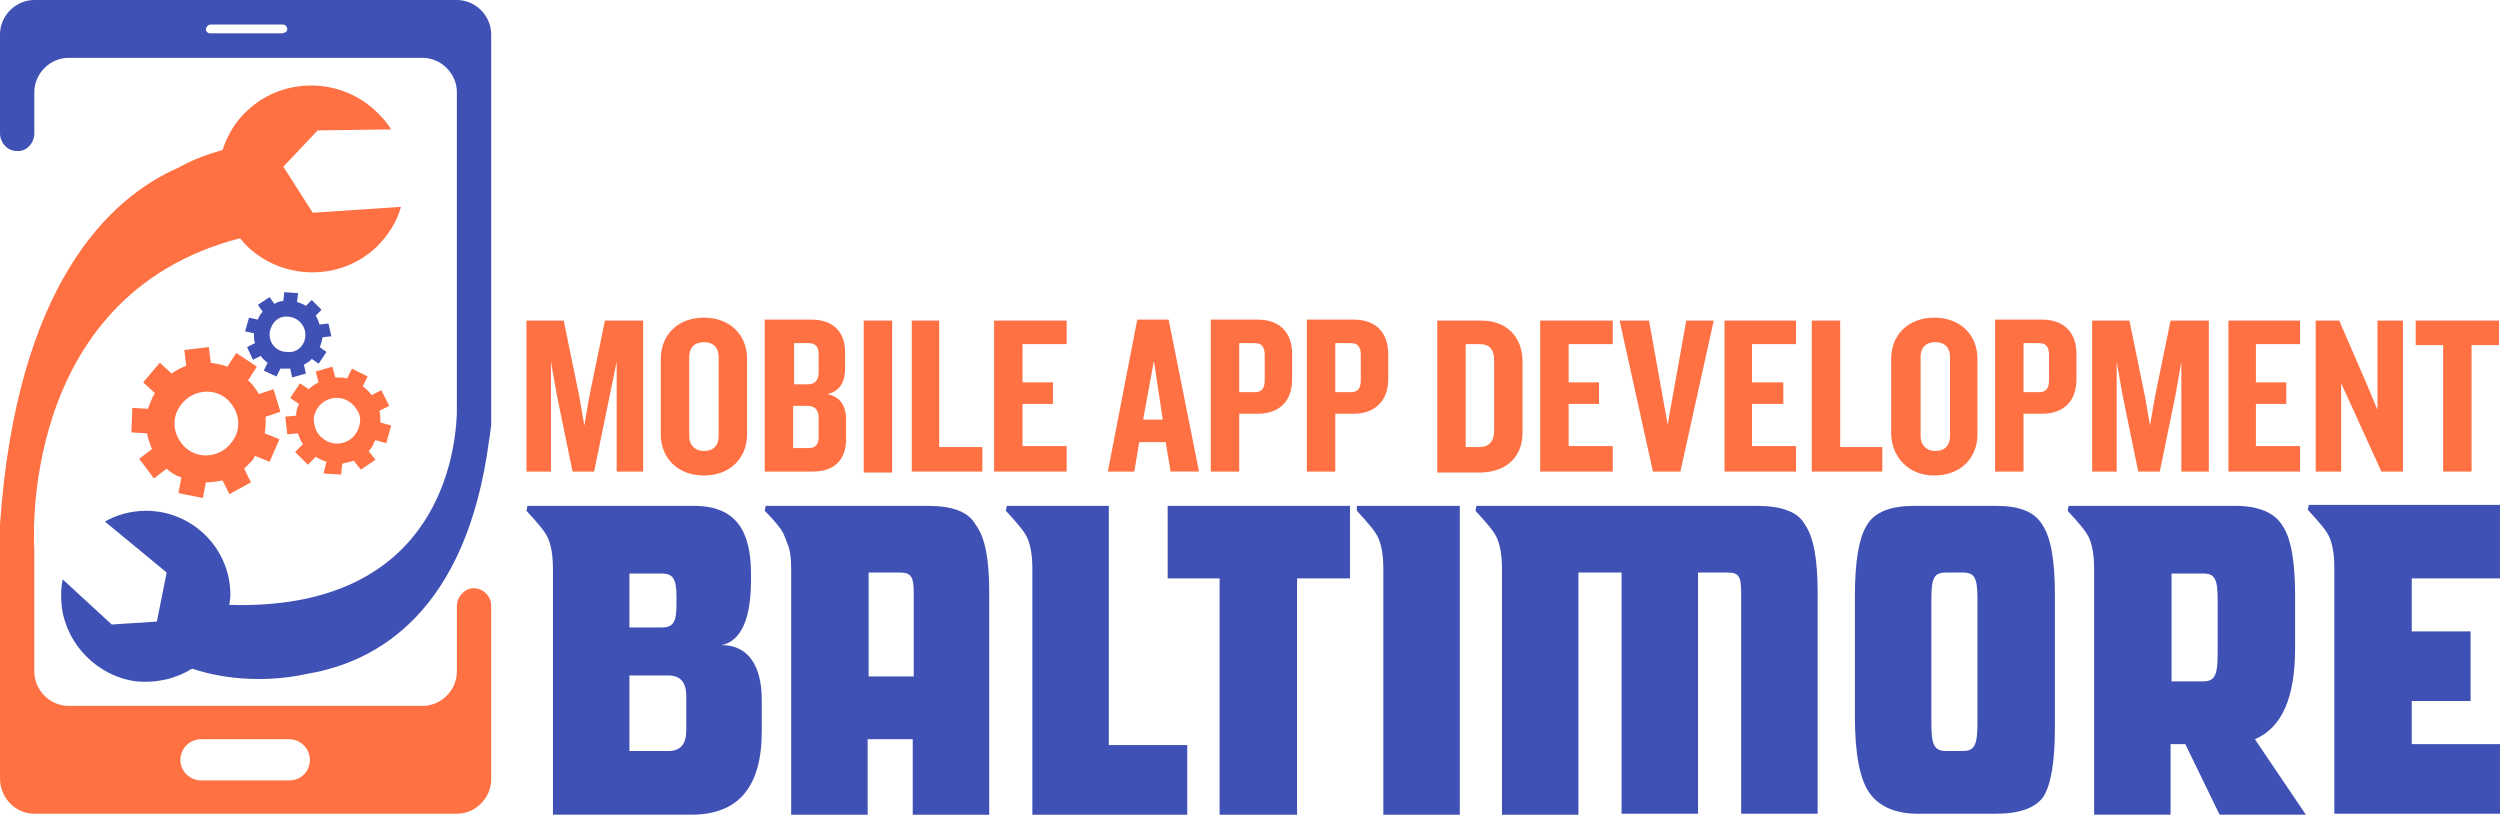
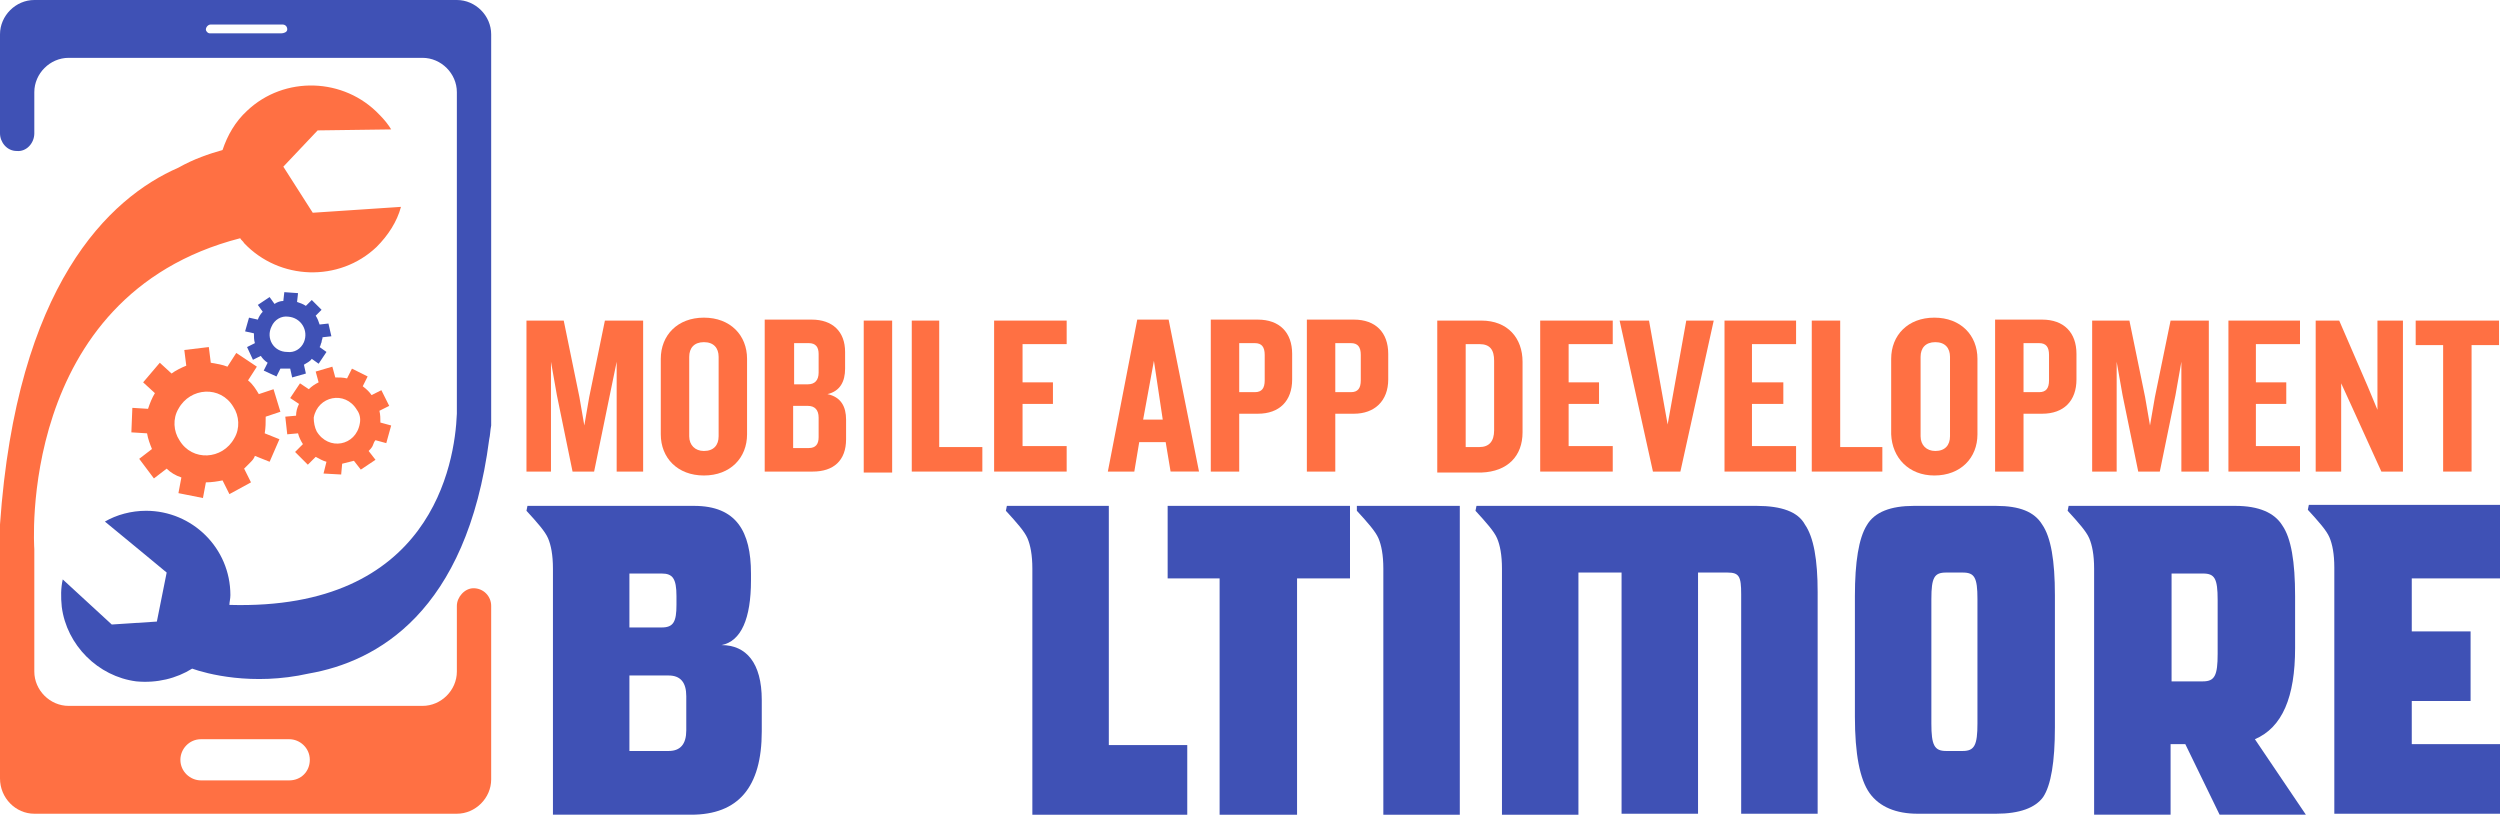
<svg xmlns="http://www.w3.org/2000/svg" version="1.1" x="0px" y="0px" viewBox="0 0 255 83.1" style="enable-background:new 0 0 255 83.1;" xml:space="preserve">
  <style type="text/css">
	.st0{fill:#3F51B5;}
	.st1{fill:#FF7043;}
</style>
  <g id="Layer_1">
</g>
  <g id="Layer_2">
    <g id="XMLID_2_">
      <path id="XMLID_98_" class="st0" d="M46.6,0H3.5h0C1.6,0,0,1.6,0,3.5v2.4v7.7c0,0.9,0.7,1.8,1.7,1.8c1,0.1,1.8-0.8,1.8-1.8V9.4    c0-1.9,1.6-3.5,3.5-3.5h36.1c1.9,0,3.5,1.6,3.5,3.5v31.1c0,0,0,0.6,0,1.7c-0.2,5.1-2.6,20.1-23.2,19.5c0-0.3,0.1-0.6,0.1-1    c0-4.8-3.9-8.6-8.6-8.6c-1.5,0-3,0.4-4.2,1.1c2.2,1.8,6.3,5.2,6.3,5.2l-1,5l-4.6,0.3l-5-4.6c-0.2,0.9-0.2,1.8-0.1,2.8    c0.5,3.9,3.7,7.1,7.6,7.6c2.1,0.2,4.1-0.3,5.7-1.3c1.4,0.5,6.1,1.8,11.9,0.5c6.9-1.2,16.1-6.2,18.4-23.9c0.1-0.4,0.1-0.9,0.2-1.4    c0-0.3,0-0.5,0-0.8V5.9V3.5C50.1,1.6,48.5,0,46.6,0z M28.7,3.4h-7.3C21.2,3.4,21,3.2,21,3s0.2-0.5,0.5-0.5h7.3    c0.3,0,0.5,0.2,0.5,0.5S28.9,3.4,28.7,3.4z" />
      <path id="XMLID_101_" class="st1" d="M48.3,60c-0.9,0-1.7,0.9-1.7,1.8v6.7c0,1.9-1.6,3.5-3.5,3.5H7c-1.9,0-3.5-1.6-3.5-3.5V56.3    l0-0.3c0,0-1.9-25.8,21-31.7c0.1,0.2,0.3,0.3,0.4,0.5c3.6,3.8,9.7,4,13.5,0.4c1.2-1.2,2.1-2.6,2.5-4.1c-3.1,0.2-9,0.6-9,0.6    l-3-4.7l3.5-3.7l7.5-0.1c-0.3-0.5-0.7-1-1.2-1.5c-3.6-3.8-9.7-4-13.5-0.4c-1.2,1.1-2,2.5-2.5,4c-1.4,0.4-2.9,0.9-4.5,1.8    C11.1,20.2,1.7,29.1,0,53.5l0,0.1v0v0.6v17.9v7.3C0,81.4,1.6,83,3.5,83h0h43.1c1.9,0,3.5-1.6,3.5-3.5v-7.3V61.8    C50.1,60.8,49.3,60,48.3,60z M29.5,79.6h-9c-1.1,0-2.1-0.9-2.1-2.1c0-1.1,0.9-2.1,2.1-2.1h9c1.1,0,2.1,0.9,2.1,2.1    C31.6,78.7,30.7,79.6,29.5,79.6z" />
      <path id="XMLID_104_" class="st1" d="M27.9,39.7l-1.5,0.5c-0.3-0.5-0.6-1-1.1-1.4l0.9-1.4l-2.1-1.4l-0.9,1.4    c-0.5-0.2-1.1-0.3-1.7-0.4l-0.2-1.6l-2.5,0.3l0.2,1.6c-0.5,0.2-1.1,0.5-1.5,0.8l-1.2-1.1L14.6,39l1.2,1.1c-0.3,0.5-0.5,1-0.7,1.6    l-1.6-0.1l-0.1,2.5l1.6,0.1c0.1,0.6,0.3,1.1,0.5,1.6l-1.3,1l1.5,2l1.3-1c0.4,0.4,0.9,0.7,1.5,0.9l-0.3,1.6l2.5,0.5l0.3-1.6    c0.6,0,1.2-0.1,1.7-0.2l0.7,1.4l2.2-1.2l-0.7-1.4c0.2-0.2,0.4-0.4,0.6-0.6c0.2-0.2,0.4-0.4,0.5-0.7l1.5,0.6l1-2.3l-1.5-0.6    c0.1-0.6,0.1-1.1,0.1-1.7l1.5-0.5L27.9,39.7z M23.9,44.7c-1.2,2.2-4.3,2.4-5.6,0.2c-0.6-0.9-0.7-2.2-0.1-3.2    c1.2-2.2,4.3-2.4,5.6-0.2C24.4,42.4,24.5,43.7,23.9,44.7z" />
      <path id="XMLID_107_" class="st1" d="M38.3,44.9l1.1,0.3l0.5-1.8l-1.1-0.3c0-0.4,0-0.8-0.1-1.2l1-0.5l-0.8-1.6l-1,0.5    c-0.2-0.3-0.5-0.6-0.9-0.9l0.5-1l-1.6-0.8l-0.5,1c-0.4-0.1-0.8-0.1-1.2-0.1l-0.3-1.1l-1.7,0.5l0.3,1.1c-0.4,0.2-0.7,0.4-1,0.7    l-0.9-0.6l-1,1.5l0.9,0.6c-0.2,0.4-0.3,0.8-0.3,1.2l-1.1,0.1l0.2,1.8l1.1-0.1c0.1,0.4,0.3,0.8,0.5,1.1l-0.8,0.8l1.3,1.3l0.8-0.8    c0.4,0.2,0.7,0.4,1.1,0.5L33,48.3l1.8,0.1l0.1-1.1c0.4-0.1,0.8-0.2,1.2-0.3l0.7,0.9l1.5-1l-0.7-0.9c0.1-0.1,0.3-0.3,0.4-0.5    C38.1,45.2,38.2,45,38.3,44.9z M36.7,43.2c-0.4,2.3-3.2,2.8-4.4,0.8c-0.2-0.4-0.3-0.9-0.3-1.4c0.4-2.2,3.2-2.8,4.4-0.8    C36.7,42.2,36.8,42.7,36.7,43.2z" />
      <path id="XMLID_110_" class="st0" d="M29.6,37.6l0.2,0.9l1.4-0.4l-0.2-0.9c0.3-0.2,0.6-0.3,0.8-0.6l0.7,0.5l0.8-1.2l-0.7-0.5    c0.1-0.1,0.1-0.3,0.2-0.5c0-0.2,0.1-0.3,0.1-0.5l0.9-0.1L33.5,33l-0.9,0.1c-0.1-0.3-0.2-0.6-0.4-0.9l0.6-0.6l-1-1l-0.6,0.6    c-0.3-0.2-0.6-0.3-0.9-0.4l0.1-0.9l-1.4-0.1l-0.1,0.9c-0.3,0-0.6,0.1-0.9,0.3l-0.5-0.7l-1.2,0.8l0.5,0.7c-0.2,0.2-0.4,0.5-0.5,0.8    l-0.9-0.2L25,33.8l0.9,0.2c0,0.3,0,0.7,0.1,1l-0.8,0.4l0.6,1.3l0.8-0.4c0.2,0.3,0.4,0.5,0.7,0.7l-0.4,0.8l1.3,0.6l0.4-0.8    C28.9,37.6,29.3,37.6,29.6,37.6z M27.7,33.3c0.3-0.7,1-1.1,1.7-1c1.3,0.1,2.1,1.4,1.6,2.6c-0.3,0.7-1,1.1-1.7,1    C27.9,35.9,27.1,34.5,27.7,33.3z" />
      <polygon id="XMLID_111_" class="st1" points="56.2,36.9 56.8,40.3 58.4,48.1 60.6,48.1 62.2,40.3 62.9,36.9 62.9,48.1 65.6,48.1     65.6,32.7 61.7,32.7 60.1,40.5 59.6,43.4 59.1,40.5 57.5,32.7 53.7,32.7 53.7,48.1 56.2,48.1   " />
      <path id="XMLID_114_" class="st1" d="M71.8,48.5c2.7,0,4.4-1.8,4.4-4.2v-7.7c0-2.4-1.7-4.2-4.4-4.2c-2.7,0-4.4,1.8-4.4,4.2v7.7    C67.4,46.7,69.1,48.5,71.8,48.5z M70.3,36.4c0-0.9,0.5-1.5,1.5-1.5c1,0,1.5,0.6,1.5,1.5v8.1c0,0.9-0.5,1.5-1.5,1.5    c-0.9,0-1.5-0.6-1.5-1.5V36.4z" />
      <path id="XMLID_117_" class="st1" d="M86.3,44.8v-2c0-1.3-0.5-2.3-1.9-2.6c1.3-0.3,1.8-1.3,1.8-2.6v-1.7c0-2.1-1.3-3.3-3.4-3.3H78    v15.5h4.9C85,48.1,86.3,47,86.3,44.8z M80.9,35h1.6c0.7,0,1,0.4,1,1.1v1.9c0,0.8-0.4,1.2-1.1,1.2h-1.4V35z M80.9,45.8v-4.4h1.5    c0.7,0,1.1,0.4,1.1,1.2v2c0,0.7-0.3,1.1-1,1.1H80.9z" />
      <rect id="XMLID_119_" x="88.1" y="32.7" class="st1" width="2.9" height="15.5" />
      <polygon id="XMLID_120_" class="st1" points="100.2,45.6 95.8,45.6 95.8,32.7 93,32.7 93,48.1 100.2,48.1   " />
      <polygon id="XMLID_121_" class="st1" points="108.8,45.5 104.3,45.5 104.3,41.2 107.4,41.2 107.4,39 104.3,39 104.3,35.1     108.8,35.1 108.8,32.7 101.4,32.7 101.4,48.1 108.8,48.1   " />
      <path id="XMLID_124_" class="st1" d="M116.2,45.1h2.7l0.5,3h2.9l-3.1-15.5h-3.2L113,48.1h2.7L116.2,45.1z M117.7,36.8l0.9,6h-2    L117.7,36.8z" />
      <path id="XMLID_127_" class="st1" d="M126.4,42.2h1.9c2.2,0,3.5-1.3,3.5-3.5v-2.6c0-2.2-1.3-3.5-3.5-3.5h-4.8v15.5h2.9V42.2z     M126.4,35h1.6c0.7,0,1,0.4,1,1.2v2.6c0,0.8-0.3,1.2-1,1.2h-1.6V35z" />
      <path id="XMLID_130_" class="st1" d="M141.6,38.7v-2.6c0-2.2-1.3-3.5-3.5-3.5h-4.8v15.5h2.9v-5.9h1.9    C140.2,42.2,141.6,40.9,141.6,38.7z M138.8,38.8c0,0.8-0.3,1.2-1,1.2h-1.6V35h1.6c0.7,0,1,0.4,1,1.2V38.8z" />
      <path id="XMLID_133_" class="st1" d="M155.3,44.1v-7.2c0-2.4-1.5-4.2-4.2-4.2h-4.5v15.5h4.5C153.8,48.1,155.3,46.5,155.3,44.1z     M149.5,45.6V35.1h1.4c1.1,0,1.5,0.6,1.5,1.7v7.1c0,1.1-0.5,1.7-1.5,1.7H149.5z" />
      <polygon id="XMLID_134_" class="st1" points="164.5,45.5 160,45.5 160,41.2 163.1,41.2 163.1,39 160,39 160,35.1 164.5,35.1     164.5,32.7 157.1,32.7 157.1,48.1 164.5,48.1   " />
      <polygon id="XMLID_135_" class="st1" points="171.4,48.1 174.8,32.7 172,32.7 170.1,43.3 168.2,32.7 165.2,32.7 168.6,48.1   " />
      <polygon id="XMLID_136_" class="st1" points="183.2,45.5 178.7,45.5 178.7,41.2 181.9,41.2 181.9,39 178.7,39 178.7,35.1     183.2,35.1 183.2,32.7 175.9,32.7 175.9,48.1 183.2,48.1   " />
      <polygon id="XMLID_137_" class="st1" points="192,45.6 187.7,45.6 187.7,32.7 184.8,32.7 184.8,48.1 192,48.1   " />
      <path id="XMLID_140_" class="st1" d="M197.3,48.5c2.7,0,4.4-1.8,4.4-4.2v-7.7c0-2.4-1.7-4.2-4.4-4.2c-2.7,0-4.4,1.8-4.4,4.2v7.7    C193,46.7,194.7,48.5,197.3,48.5z M195.9,36.4c0-0.9,0.5-1.5,1.5-1.5c1,0,1.5,0.6,1.5,1.5v8.1c0,0.9-0.5,1.5-1.5,1.5    c-0.9,0-1.5-0.6-1.5-1.5V36.4z" />
      <path id="XMLID_143_" class="st1" d="M211.8,36.1c0-2.2-1.3-3.5-3.5-3.5h-4.8v15.5h2.9v-5.9h1.9c2.2,0,3.5-1.3,3.5-3.5V36.1z     M209,38.8c0,0.8-0.3,1.2-1,1.2h-1.6V35h1.6c0.7,0,1,0.4,1,1.2V38.8z" />
      <polygon id="XMLID_144_" class="st1" points="215.9,36.9 216.5,40.3 218.1,48.1 220.3,48.1 221.9,40.3 222.5,36.9 222.5,48.1     225.3,48.1 225.3,32.7 221.4,32.7 219.8,40.5 219.3,43.4 218.8,40.5 217.2,32.7 213.4,32.7 213.4,48.1 215.9,48.1   " />
      <polygon id="XMLID_145_" class="st1" points="234.6,45.5 230.1,45.5 230.1,41.2 233.2,41.2 233.2,39 230.1,39 230.1,35.1     234.6,35.1 234.6,32.7 227.3,32.7 227.3,48.1 234.6,48.1   " />
      <polygon id="XMLID_146_" class="st1" points="238.8,39.1 239.9,41.5 242.9,48.1 245.1,48.1 245.1,32.7 242.5,32.7 242.5,41.8     241.5,39.4 238.6,32.7 236.2,32.7 236.2,48.1 238.8,48.1   " />
      <polygon id="XMLID_147_" class="st1" points="249.2,48.1 252.1,48.1 252.1,35.2 254.9,35.2 254.9,32.7 246.4,32.7 246.4,35.2     249.2,35.2   " />
      <path id="XMLID_150_" class="st0" d="M73.6,65.8c2-0.4,3-2.7,3-6.6v-0.7c0-4.3-1.5-6.9-5.8-6.9h-17l-0.1,0.5    c1.1,1.2,1.9,2.1,2.2,2.8c0.3,0.7,0.5,1.7,0.5,3.1v25.1h14.1c4.8,0,7.2-2.8,7.2-8.5v-3.2C77.7,67.6,76.1,65.8,73.6,65.8z     M64.2,58.5h3.3c1.1,0,1.5,0.5,1.5,2.3v0.9c0,1.7-0.3,2.3-1.5,2.3h-3.3V58.5z M70,74.5c0,1.4-0.6,2.1-1.8,2.1h-4v-7.7h4    c1.2,0,1.8,0.7,1.8,2.1V74.5z" />
-       <path id="XMLID_154_" class="st0" d="M94.7,51.6H78.1l-0.1,0.5c0.8,0.8,1.3,1.4,1.5,1.7c0.3,0.3,0.5,0.8,0.8,1.6    c0.3,0.7,0.4,1.5,0.4,2.6v25.1h7.8v-7.7h4.6v7.7h7.8V60.4c0-3.3-0.4-5.6-1.4-6.9C98.8,52.2,97.1,51.6,94.7,51.6z M93.2,69h-4.6    V58.4h3.2c1.2,0,1.4,0.5,1.4,2.2V69z" />
      <path id="XMLID_155_" class="st0" d="M113.2,51.6h-10.5l-0.1,0.5c1.1,1.2,1.9,2.1,2.2,2.8c0.3,0.7,0.5,1.7,0.5,3.1v25.1h15.8v-7.1    h-8V51.6z" />
      <polygon id="XMLID_156_" class="st0" points="119.1,59 124.4,59 124.4,83.1 132.3,83.1 132.3,59 137.7,59 137.7,51.6 119.1,51.6       " />
      <path id="XMLID_157_" class="st0" d="M138.4,52.1c1.1,1.2,1.9,2.1,2.2,2.8c0.3,0.7,0.5,1.7,0.5,3.1v25.1h7.8V51.6h-10.5    L138.4,52.1z" />
      <path id="XMLID_158_" class="st0" d="M179.2,51.6h-28.6l-0.1,0.5c1.1,1.2,1.9,2.1,2.2,2.8c0.3,0.7,0.5,1.7,0.5,3.1v25.1h7.8V58.4    h4.4v24.6h7.8V58.4h3c1.2,0,1.4,0.4,1.4,2.2v22.4h7.8V60.4c0-3.3-0.4-5.6-1.3-6.9C183.4,52.2,181.7,51.6,179.2,51.6z" />
      <path id="XMLID_161_" class="st0" d="M203.6,51.6h-8.4c-2.3,0-4,0.6-4.8,2c-0.8,1.3-1.2,3.7-1.2,7.2v12.3c0,3.8,0.5,6.4,1.5,7.8    c1,1.4,2.7,2.1,4.9,2.1h8c2.4,0,4-0.6,4.8-1.7c0.8-1.2,1.2-3.6,1.2-7.1V60.7c0-3.5-0.4-5.9-1.3-7.2    C207.5,52.2,206,51.6,203.6,51.6z M201.7,73.8c0,2.2-0.3,2.8-1.5,2.8h-1.7c-1.2,0-1.5-0.6-1.5-2.8V61.1c0-2.2,0.3-2.7,1.5-2.7h1.7    c1.2,0,1.5,0.5,1.5,2.7V73.8z" />
      <path id="XMLID_164_" class="st0" d="M234.1,66.1v-5.3c0-3.5-0.4-5.9-1.3-7.2c-0.8-1.3-2.4-2-4.8-2h-17l-0.1,0.5    c1.1,1.2,1.9,2.1,2.2,2.8c0.3,0.7,0.5,1.7,0.5,3.1v25.1h7.8v-7.2h1.5l3.5,7.2h8.8l-5.2-7.7C232.8,74.2,234.1,71.1,234.1,66.1z     M226.2,66.7c0,2.2-0.3,2.8-1.5,2.8h-3.2v-11h3.2c1.2,0,1.5,0.5,1.5,2.7V66.7z" />
      <path id="XMLID_165_" class="st0" d="M255,59v-7.5h-19.5l-0.1,0.5c1.1,1.2,1.9,2.1,2.2,2.8c0.3,0.7,0.5,1.7,0.5,3.1v25.1H255v-7.1    h-9v-4.4h6v-7.1h-6V59H255z" />
    </g>
  </g>
</svg>